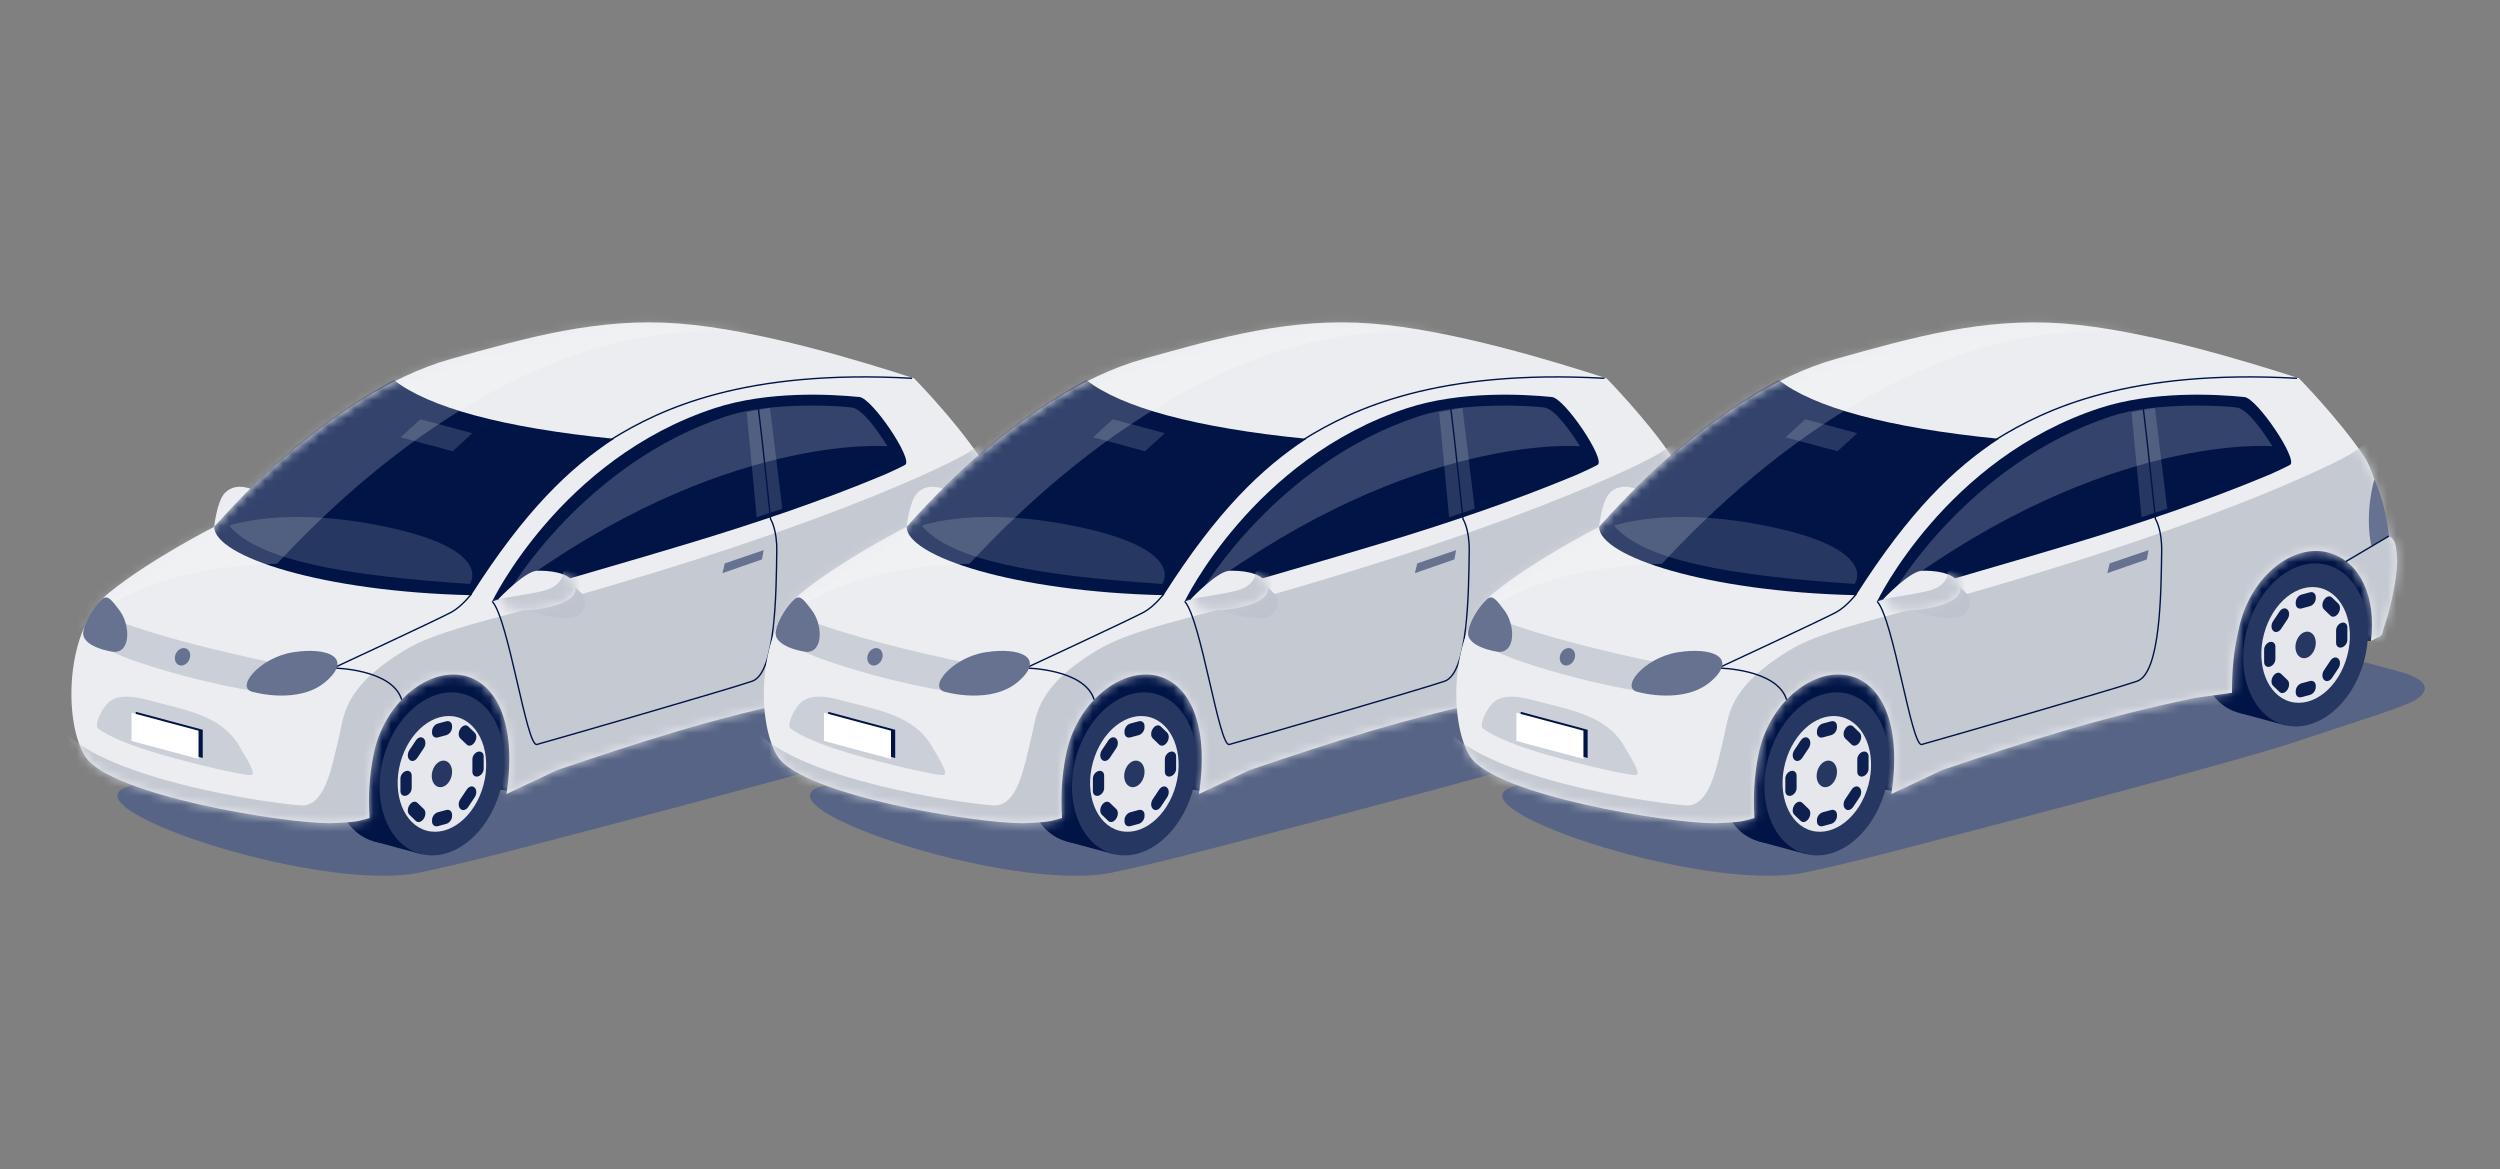
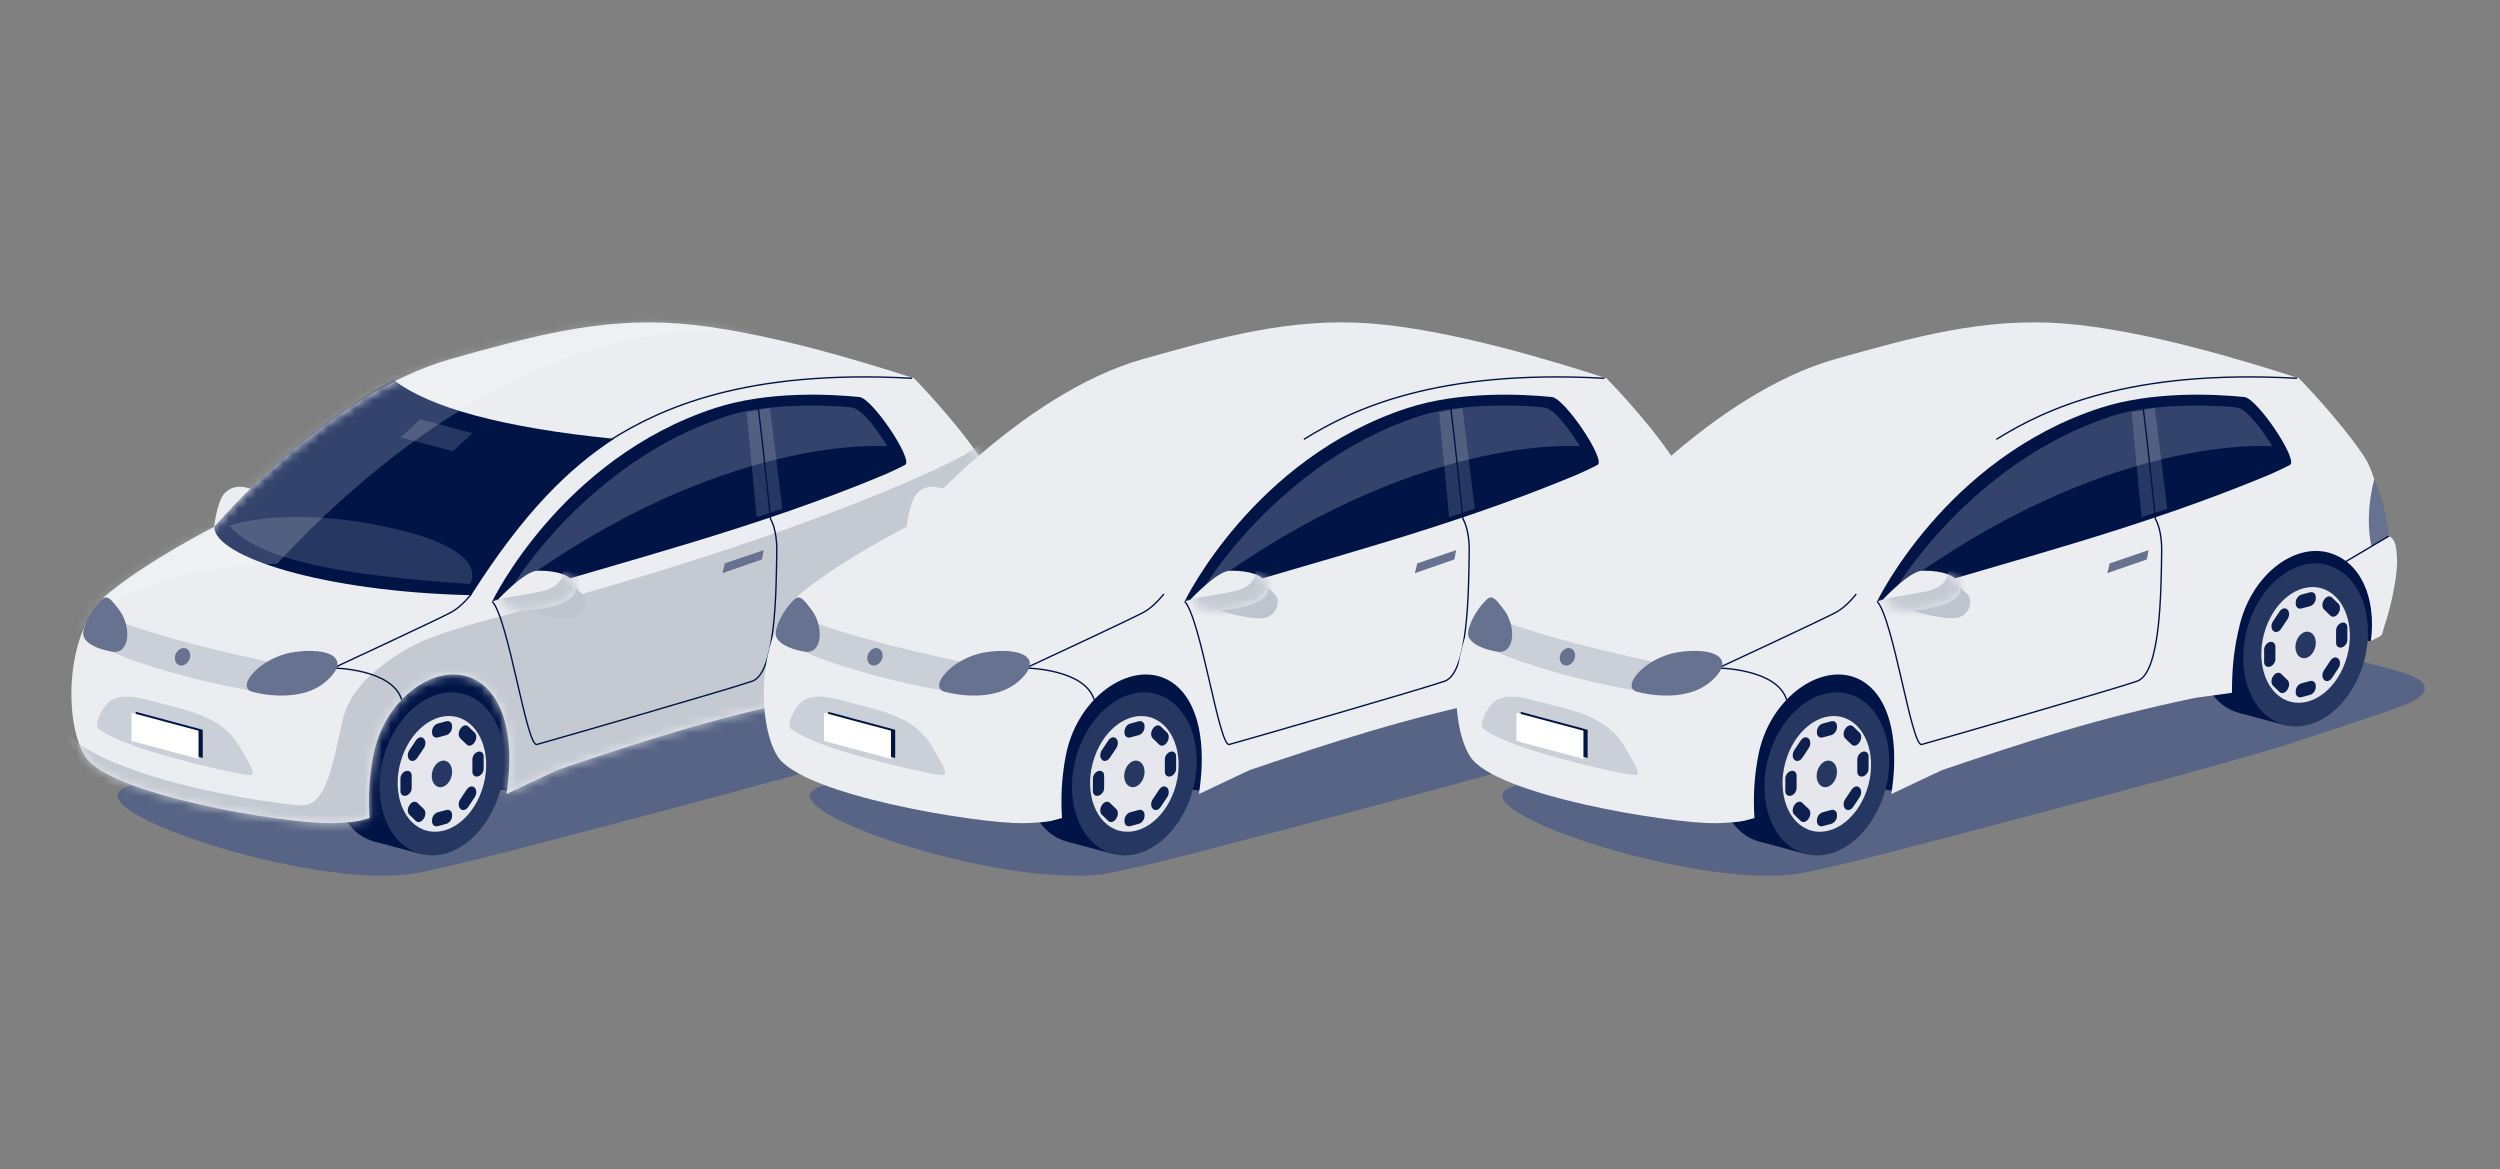
<svg xmlns="http://www.w3.org/2000/svg" width="278" height="130" viewBox="0 0 278 130" fill="none">
  <rect x="0" y="0" width="278" height="130" fill="#808080" stroke="none" />
  <g clip-path="url(#clip0_20_531)">
    <path d="M97.478 70.54c-3.768-1.018-9.935-1.018-13.703 0L15.083 87.264c-10.077 1.889 20.168 12.172 31.62 9.756 2.148-.453 4.78-1.034 9.932-2.37 10.245-2.653 37.841-9.912 44.152-12.006 8.633-2.864 12.774-4.098 13.981-4.92 1.209-.824 1.666-2.068-2.103-3.085L97.477 70.54h.001z" fill="#576485" />
    <path d="M90.812 68.598c-1.31 4.92.528 9.69 4.103 10.654 3.575.965 7.534-2.24 8.841-7.16 1.309-4.92-.528-9.69-4.103-10.654-3.574-.965-7.533 2.24-8.841 7.16z" fill="#001446" />
    <path d="M94.915 79.252l5.277 1.424 4.738-17.814-5.276-1.424-4.74 17.814zM37.49 82.911c-1.308 4.92.53 9.69 4.104 10.654 3.575.965 7.534-2.24 8.841-7.16 1.31-4.92-.528-9.69-4.103-10.654-3.575-.965-7.533 2.24-8.841 7.16z" fill="#001446" />
    <path d="M41.594 93.566l5.277 1.424 4.738-17.815-5.277-1.424-4.738 17.815z" fill="#001446" />
    <path d="M109.649 71.275l-8.866-.218-38.39 9.134-6.072 7.727-13.178-2.158 1.3-11.267L105.77 57.46l5.376 8.592-1.497 5.222z" fill="#001446" />
    <path d="M28.272 54.53l-4.451 4.048s.29-2.825 1.168-3.745c1.322-1.386 3.283-.304 3.283-.304v.001z" fill="#EBEDF0" />
    <path d="M108.838 50.678c-2.811-4.153-7.188-8.607-7.188-8.607-5.72-1.858-17.195-5.396-26.148-6.096-8.981-.702-16.984 1.593-25.33 3.93-13.79 3.859-26.35 18.674-26.35 18.674S16.759 62.164 12.14 65.9c-4.949 4.003-5.08 14.353-2.687 18.187 2.722 4.358 22.239 7.497 27.306 7.456 2.815-.087 3.33-.31 3.33-.31l1.006-.266c-.145-2.292-.048-4.557.44-7.028 1.126-5.695 5.859-9.51 9.766-8.864 3.723.616 6.253 5.115 5.019 13.22l5.625-2.657c9.28-3.132 17.075-5.725 28.13-8.03l4.117-.568c0-2.53.176-4.757.861-7.544 1.385-5.623 6.056-9.078 9.856-8.052 3.582.967 5.351 5.005 4.738 9.828 1.605-.832 1.05-.352 1.549-1.824.897-2.644 1.474-6.118 1.342-7.47-.065-.663.002-1.957-.891-2.374-1.146-4.289-1.546-7.06-2.811-8.93l.001.003z" fill="#EBEDF0" />
    <mask id="a" style="mask-type:luminance" maskUnits="userSpaceOnUse" x="7" y="35" width="106" height="57">
      <path d="M108.838 50.678c-2.811-4.153-7.188-8.607-7.188-8.607-5.72-1.858-17.195-5.396-26.148-6.096-8.981-.702-16.984 1.593-25.33 3.93-13.79 3.859-26.35 18.674-26.35 18.674S16.759 62.164 12.14 65.9c-4.949 4.003-5.08 14.353-2.687 18.187 2.722 4.358 22.239 7.497 27.306 7.456 2.815-.087 3.33-.31 3.33-.31l1.006-.266c-.145-2.292-.048-4.557.44-7.028 1.126-5.695 5.859-9.51 9.766-8.864 3.723.616 6.253 5.115 5.019 13.22l5.625-2.657c9.28-3.132 17.075-5.725 28.13-8.03l4.117-.568c0-2.53.176-4.757.861-7.544 1.385-5.623 6.056-9.078 9.856-8.052 3.582.967 5.351 5.005 4.738 9.828 1.605-.832 1.05-.352 1.549-1.824.897-2.644 1.474-6.118 1.342-7.47-.065-.663.002-1.957-.891-2.374-1.146-4.289-1.546-7.06-2.811-8.93l.001.003z" fill="#fff" />
    </mask>
    <g mask="url(#a)">
      <path d="M68.288 48.795c-12.457-1.23-20.67-3.526-24.499-6.541-7.992 4.4-14.076 9.726-19.968 16.325 0 3.31 12.049 7.225 28.573 7.606 5.971-9.395 10.916-14.118 15.894-17.39z" fill="#001446" />
      <path d="M25.482 58.457c3.277 3.833 12.61 5.542 26.765 6.476 0 0 2.637-3.62-8.454-6.157-11.825-2.703-18.311-.32-18.311-.32zm19.071-9.827l5.782 1.549 2.195-2.006-5.783-1.549-2.194 2.005z" fill="#263762" />
      <path opacity=".2" d="M5.364 79.549C4.93 66.34 20.578 62.899 30.8 62.694c6.916-7.436 27.685-28.076 52.232-25.642l9.086-2.467L78.068 33 49.1 37.117.5 71.588l4.864 7.96z" fill="#fff" />
      <path d="M4.29 82.786s1.737-7.11 1.466-4.977c-.985 7.735 22.873 11.417 27.68 11.75 2.74.188 3.452-4.318 4.245-7.526.584-2.368.39-5.532 7.322-9.728 1.453-.88 3.633-1.9 9.978-3.578 35.76-9.455 51.341-17.5 52.739-18.436 1.398-.936 5.824-4.771 5.824-4.771l9.957 30.209L32.015 97.96 4.855 87.92l-.564-5.132-.001-.001z" fill="#C5C9D2" />
    </g>
    <path d="M109.707 60.758l1.942-1.15c-.381-3.872-1.629-6.292-1.629-6.292s-1.119 3.709-.313 7.44v.002zm-29.109 1.889l4.32-1.47-.187 1.029-4.394 1.526.261-1.085z" fill="#667290" />
    <path d="M54.733 66.872c15.84-4.8 29.336-8.13 43.614-14.084.373-.156 2.059-.938 2.319-1.108.896-.584-3.664-7.389-5.098-7.532-3.184-.317-10.17-.703-16.09 1.237-17.12 5.61-24.745 21.487-24.745 21.487z" fill="#001446" />
    <path d="M83.032 45.84l1.11 11.672 2.852-.94-1.371-11.204-2.59.472z" fill="#263762" />
    <path opacity=".2" d="M56.697 65.635c23.737-17.609 41.992-16.01 41.992-16.01-1.032-1.65-2.754-4.12-3.934-4.306-1.179-.186-8.96-.686-13.99.97-15.795 5.203-24.068 19.346-24.068 19.346z" fill="#fff" />
    <path d="M56.958 67.092s.092-.229 1.059.432c1.053.72 4.872 1.512 5.84 1.123 1.356-.545 1.46-1.98.956-2.517-1.557-1.662-2.747-1.633-3.33-1.599-.584.034-4.526 2.56-4.526 2.56h.001z" fill="#BEC3CD" />
    <path d="M55.425 66.616s2.938-3.124 4.315-3.15c1.07-.021 3.57.08 4.15 1.508.58 1.429-1.17 2.198-3.391 2.657-2.222.46-3.74.11-4.28-.182-.538-.292-.794-.832-.794-.832z" fill="#EBEDF0" />
    <mask id="b" style="mask-type:luminance" maskUnits="userSpaceOnUse" x="55" y="63" width="10" height="5">
      <path d="M55.425 66.616s2.938-3.124 4.315-3.15c1.07-.021 3.57.08 4.15 1.508.58 1.429-1.17 2.198-3.391 2.657-2.222.46-3.74.11-4.28-.182-.538-.292-.794-.832-.794-.832z" fill="#fff" />
    </mask>
    <g mask="url(#b)">
      <path d="M62.601 63.583s.193 1.55-2.295 2.15c-1.293.313-5.387.946-5.387.946l.997 1.82 8.23.158 1.066-3.568-1.505-2.048-1.106.541v.001z" fill="#C5C9D2" />
    </g>
    <path d="M54.733 66.872c1.813 1.943 3.83 16.22 4.965 15.913 1.134-.305 21.333-6.13 23.943-7.034 2.61-.904 2.673-9.805 2.737-14.484.033-2.445-.694-3.554-.694-3.554s-.897-8.782-1.432-12.967M52.417 66.053s-1.036 1.37-2.216 2.018c-1.31.72-13.131 6.215-13.131 6.215m74.579-14.678l-4.81 2.845m-69.77 11.833s6.537.067 7.6 3.522m23.32-28.951c5.465-3.402 14.815-7.824 33.432-6.792" stroke="#001446" stroke-width=".156" stroke-miterlimit="10" />
    <path d="M27.936 86.183c.689-.075-.944-2.518-1.178-2.957-1.984-3.724-6.187-4.264-10.409-5.406-3.785-1.023-4.462.42-4.959 1.146-.191.28-.919 1.706-.467 2.055 1.05.812 3.468 1.864 6.968 2.874 3.788 1.092 9.246 2.373 10.045 2.288zm3.644-12.236c-7.738-1.605-13.523-3.087-18.596-4.911l-.412 3.484c2.177 1.121 10.042 3.54 16.88 4.516l2.129-3.088v-.001z" fill="#CBCFD7" />
    <path d="M21.034 73.387c-.239.5-.762.748-1.17.553-.407-.194-.544-.756-.306-1.256.237-.499.762-.747 1.17-.553.407.195.544.756.306 1.256zm7.238 3.59s5.023 1.398 8.005-1.226c2.983-2.624.173-3.832-3.702-3.218-3.765.598-6.628 4.093-4.303 4.443v.001zM12.47 72.469s-3.499-.522-3.206-2.252c.228-1.35 1.359-2.934 2.094-3.589.67-.597 1.182.314 1.843 1.13 1.37 1.694 1.374 5.026-.73 4.71z" fill="#667290" />
    <path d="M15.095 82.291l7.45 1.997v-3.136l-7.45-1.997v3.136z" fill="#001446" />
    <path d="M14.626 82.396l7.452 1.995v-3.135l-7.452-1.996v3.136z" fill="#fff" />
    <path d="M95.874 69.973c-1.316 4.912.532 9.676 4.128 10.638 3.595.964 7.577-2.237 8.893-7.149 1.316-4.912-.532-9.676-4.128-10.64-3.595-.963-7.578 2.238-8.893 7.151z" fill="#263762" />
    <path d="M107.005 72.954c.934-3.487-.377-6.869-2.93-7.553-2.552-.684-5.379 1.59-6.313 5.077-.935 3.487.377 6.868 2.929 7.552 2.553.684 5.379-1.588 6.314-5.076z" fill="#E5E7EC" />
    <path d="M101.321 71.432c-.215.802.087 1.58.674 1.738.587.157 1.237-.366 1.453-1.169.215-.802-.087-1.58-.674-1.737-.587-.157-1.237.366-1.453 1.168z" fill="#263762" />
-     <path d="M102.863 67.41l-.928.249c-.358.095-.65-.14-.65-.522v-.15c0-.384.292-.775.65-.871l.928-.25c.357-.095.65.14.65.522v.151c0 .384-.293.775-.65.87zm0 9.865l-.928.25c-.358.095-.65-.14-.65-.522v-.151c0-.383.292-.775.65-.87l.928-.25c.357-.095.65.14.65.522v.15c0 .384-.293.776-.65.871zm-3.84-5.378v1.404c0 .37-.28.746-.626.839-.344.092-.626-.134-.626-.504v-1.404c0-.37.281-.746.626-.838.344-.093.626.134.626.503zm8.004-2.145v1.404c0 .37-.282.746-.627.839-.344.092-.626-.134-.626-.504v-1.404c0-.37.281-.746.626-.838.344-.093.627.134.627.503zm-7.375 5.177l.719.693c.235.228.235.703 0 1.056l-.029.043c-.235.354-.62.457-.857.23l-.719-.694c-.235-.227-.235-.702 0-1.056l.029-.042c.235-.354.62-.458.857-.23zm5.66-8.491l.719.693c.235.228.235.702 0 1.056l-.029.043c-.235.354-.62.457-.857.23l-.718-.694c-.236-.227-.236-.702 0-1.056l.028-.043c.235-.353.621-.457.857-.23zm-.885 8.099l.718-1.08c.235-.353.621-.457.857-.23l.029.028c.235.228.235.702 0 1.056l-.719 1.08c-.235.353-.621.456-.857.229l-.028-.028c-.236-.227-.236-.702 0-1.055zm-5.66-5.459l.72-1.08c.234-.353.62-.457.856-.23l.029.028c.235.228.235.702 0 1.056l-.719 1.08c-.235.353-.62.456-.857.229l-.029-.027c-.235-.228-.235-.703 0-1.056z" fill="#0D204F" />
    <path d="M42.631 84.313c-1.316 4.912.532 9.676 4.128 10.639 3.595.963 7.578-2.238 8.893-7.15 1.316-4.912-.532-9.675-4.127-10.639-3.596-.964-7.578 2.237-8.894 7.15z" fill="#263762" />
    <path d="M53.763 87.296c.934-3.488-.377-6.87-2.93-7.553-2.552-.684-5.379 1.588-6.313 5.076-.935 3.487.377 6.869 2.93 7.553 2.552.683 5.378-1.59 6.313-5.076z" fill="#E5E7EC" />
    <path d="M48.078 85.773c-.215.802.087 1.58.674 1.737.587.157 1.237-.366 1.453-1.168.215-.802-.087-1.58-.674-1.737-.587-.158-1.237.365-1.453 1.168z" fill="#263762" />
    <path d="M49.621 81.75l-.928.25c-.357.096-.65-.14-.65-.522v-.15c0-.384.293-.775.65-.87l.928-.25c.357-.096.65.14.65.522v.15c0 .384-.293.775-.65.87zm0 9.865l-.928.25c-.357.096-.65-.14-.65-.522v-.15c0-.384.293-.775.65-.871l.928-.25c.357-.095.65.14.65.523v.15c0 .384-.293.775-.65.87zm-3.841-5.377v1.404c0 .37-.28.746-.626.839-.344.092-.626-.134-.626-.504v-1.404c0-.37.281-.746.626-.838.344-.093.627.134.627.503zm8.004-2.145v1.404c0 .37-.282.746-.627.839-.344.092-.626-.135-.626-.504v-1.404c0-.37.281-.746.626-.838.344-.093.627.133.627.503zM46.41 89.27l.719.694c.235.227.235.702 0 1.056l-.029.043c-.235.353-.62.457-.857.23l-.718-.694c-.236-.228-.236-.702 0-1.056l.028-.043c.235-.354.621-.457.857-.23zm5.66-8.492l.718.693c.235.228.235.703 0 1.056l-.028.043c-.236.354-.621.457-.858.23l-.718-.693c-.235-.228-.235-.703 0-1.056l.028-.043c.235-.354.621-.457.857-.23zm-.886 8.099l.718-1.08c.236-.353.621-.456.858-.229l.028.028c.235.227.235.702 0 1.056l-.719 1.079c-.235.354-.62.457-.857.23l-.028-.028c-.235-.228-.235-.702 0-1.056zm-5.659-5.459l.718-1.08c.235-.353.621-.456.857-.229l.029.028c.235.227.235.702 0 1.056l-.719 1.079c-.235.353-.62.457-.857.23l-.028-.028c-.236-.228-.236-.702 0-1.056z" fill="#0D204F" />
  </g>
  <g clip-path="url(#clip1_20_531)">
    <path d="M174.478 70.54c-3.768-1.018-9.935-1.018-13.703 0L92.083 87.264c-10.077 1.889 20.168 12.172 31.619 9.756 2.149-.453 4.781-1.034 9.933-2.37 10.245-2.653 37.841-9.912 44.152-12.006 8.633-2.864 12.774-4.098 13.981-4.92 1.209-.824 1.666-2.068-2.103-3.085l-15.188-4.099h.001z" fill="#576485" />
    <path d="M167.812 68.598c-1.309 4.92.528 9.69 4.103 10.654 3.575.965 7.534-2.24 8.841-7.16 1.309-4.92-.528-9.69-4.103-10.654-3.574-.965-7.533 2.24-8.841 7.16z" fill="#001446" />
    <path d="M171.915 79.252l5.277 1.424 4.738-17.814-5.276-1.424-4.739 17.814zm-57.424 3.659c-1.309 4.92.528 9.69 4.103 10.654 3.574.965 7.534-2.24 8.841-7.16 1.309-4.92-.528-9.69-4.103-10.654-3.574-.965-7.533 2.24-8.841 7.16z" fill="#001446" />
    <path d="M118.594 93.566l5.277 1.424 4.738-17.815-5.277-1.424-4.738 17.815z" fill="#001446" />
    <path d="M186.649 71.275l-8.866-.218-38.389 9.134-6.073 7.727-13.178-2.158 1.299-11.267L182.77 57.46l5.376 8.592-1.497 5.222z" fill="#001446" />
    <path d="M105.272 54.53l-4.451 4.048s.291-2.825 1.168-3.745c1.322-1.386 3.283-.304 3.283-.304v.001z" fill="#EBEDF0" />
    <path d="M185.838 50.678c-2.811-4.153-7.188-8.607-7.188-8.607-5.72-1.858-17.195-5.396-26.148-6.096-8.981-.702-16.984 1.593-25.33 3.93-13.79 3.859-26.35 18.674-26.35 18.674s-7.063 3.585-11.681 7.322c-4.949 4.003-5.08 14.353-2.687 18.187 2.722 4.358 22.239 7.497 27.306 7.456 2.815-.087 3.331-.31 3.331-.31l1.005-.266c-.145-2.292-.048-4.557.44-7.028 1.126-5.695 5.859-9.51 9.766-8.864 3.723.616 6.253 5.115 5.019 13.22l5.625-2.657c9.28-3.132 17.075-5.725 28.13-8.03l4.117-.568c0-2.53.176-4.757.861-7.544 1.385-5.623 6.056-9.078 9.856-8.052 3.582.967 5.351 5.005 4.738 9.828 1.605-.832 1.05-.352 1.549-1.824.897-2.644 1.474-6.118 1.342-7.47-.065-.663.002-1.957-.891-2.374-1.146-4.289-1.546-7.06-2.811-8.93l.001.003z" fill="#EBEDF0" />
    <mask id="c" style="mask-type:luminance" maskUnits="userSpaceOnUse" x="84" y="35" width="106" height="57">
-       <path d="M185.838 50.678c-2.811-4.153-7.188-8.607-7.188-8.607-5.72-1.858-17.195-5.396-26.148-6.096-8.981-.702-16.984 1.593-25.33 3.93-13.79 3.859-26.35 18.674-26.35 18.674s-7.063 3.585-11.681 7.322c-4.949 4.003-5.08 14.353-2.687 18.187 2.722 4.358 22.239 7.497 27.306 7.456 2.815-.087 3.331-.31 3.331-.31l1.005-.266c-.145-2.292-.048-4.557.44-7.028 1.126-5.695 5.859-9.51 9.766-8.864 3.723.616 6.253 5.115 5.019 13.22l5.625-2.657c9.28-3.132 17.075-5.725 28.13-8.03l4.117-.568c0-2.53.176-4.757.861-7.544 1.385-5.623 6.056-9.078 9.856-8.052 3.582.967 5.351 5.005 4.738 9.828 1.605-.832 1.05-.352 1.549-1.824.897-2.644 1.474-6.118 1.342-7.47-.065-.663.002-1.957-.891-2.374-1.146-4.289-1.546-7.06-2.811-8.93l.001.003z" fill="#fff" />
-     </mask>
+       </mask>
    <g mask="url(#c)">
      <path d="M145.288 48.795c-12.457-1.23-20.67-3.526-24.499-6.541-7.992 4.4-14.076 9.726-19.968 16.325 0 3.31 12.049 7.225 28.573 7.606 5.971-9.395 10.916-14.118 15.894-17.39z" fill="#001446" />
      <path d="M102.482 58.457c3.277 3.833 12.61 5.542 26.765 6.476 0 0 2.637-3.62-8.454-6.157-11.825-2.703-18.311-.32-18.311-.32zm19.071-9.827l5.782 1.549 2.195-2.006-5.783-1.549-2.194 2.005z" fill="#263762" />
      <path opacity=".2" d="M82.364 79.549C81.93 66.34 97.578 62.899 107.8 62.694c6.916-7.436 27.685-28.076 52.232-25.642l9.086-2.467L155.068 33 126.1 37.117 77.5 71.588l4.864 7.96z" fill="#fff" />
      <path d="M81.29 82.786s1.737-7.11 1.466-4.977c-.985 7.735 22.873 11.417 27.681 11.75 2.738.188 3.451-4.318 4.244-7.526.584-2.368.391-5.532 7.321-9.728 1.454-.88 3.635-1.9 9.979-3.578 35.759-9.455 51.341-17.5 52.739-18.436 1.398-.936 5.824-4.771 5.824-4.771l9.957 30.209-91.486 22.231-27.16-10.041-.564-5.132-.001-.001z" fill="#C5C9D2" />
    </g>
    <path d="M186.707 60.758l1.942-1.15c-.381-3.872-1.629-6.292-1.629-6.292s-1.119 3.709-.313 7.44v.002zm-29.109 1.889l4.32-1.47-.187 1.029-4.394 1.526.261-1.085z" fill="#667290" />
    <path d="M131.733 66.872c15.839-4.8 29.336-8.13 43.614-14.084.373-.156 2.059-.938 2.319-1.108.896-.584-3.664-7.389-5.098-7.532-3.184-.317-10.171-.703-16.089 1.237-17.122 5.61-24.746 21.487-24.746 21.487z" fill="#001446" />
    <path d="M160.032 45.84l1.109 11.672 2.853-.94-1.371-11.204-2.591.472z" fill="#263762" />
    <path opacity=".2" d="M133.697 65.635c23.737-17.609 41.992-16.01 41.992-16.01-1.033-1.65-2.754-4.12-3.934-4.306-1.179-.186-8.961-.686-13.991.97-15.794 5.203-24.067 19.346-24.067 19.346z" fill="#fff" />
    <path d="M133.958 67.092s.092-.229 1.059.432c1.053.72 4.872 1.512 5.84 1.123 1.356-.545 1.459-1.98.956-2.517-1.557-1.662-2.747-1.633-3.331-1.599-.583.034-4.525 2.56-4.525 2.56h.001z" fill="#BEC3CD" />
    <path d="M132.425 66.616s2.938-3.124 4.315-3.15c1.071-.021 3.571.08 4.15 1.508.579 1.429-1.169 2.198-3.391 2.657-2.222.46-3.741.11-4.279-.182-.539-.292-.795-.832-.795-.832z" fill="#EBEDF0" />
    <mask id="d" style="mask-type:luminance" maskUnits="userSpaceOnUse" x="132" y="63" width="10" height="5">
      <path d="M132.425 66.616s2.938-3.124 4.315-3.15c1.071-.021 3.571.08 4.15 1.508.579 1.429-1.169 2.198-3.391 2.657-2.222.46-3.741.11-4.279-.182-.539-.292-.795-.832-.795-.832z" fill="#fff" />
    </mask>
    <g mask="url(#d)">
      <path d="M139.601 63.583s.193 1.55-2.295 2.15c-1.293.313-5.387.946-5.387.946l.997 1.82 8.23.158 1.066-3.568-1.505-2.048-1.106.541v.001z" fill="#C5C9D2" />
    </g>
    <path d="M131.733 66.872c1.813 1.943 3.83 16.22 4.965 15.913 1.134-.305 21.332-6.13 23.943-7.034 2.61-.904 2.673-9.805 2.737-14.484.033-2.445-.694-3.554-.694-3.554s-.898-8.782-1.432-12.967m-31.835 21.307s-1.036 1.37-2.216 2.018c-1.31.72-13.131 6.215-13.131 6.215m74.579-14.678l-4.81 2.845m-69.77 11.833s6.537.067 7.601 3.522m23.319-28.951c5.465-3.402 14.815-7.824 33.432-6.792" stroke="#001446" stroke-width=".156" stroke-miterlimit="10" />
    <path d="M104.936 86.183c.689-.075-.944-2.518-1.178-2.957-1.984-3.724-6.187-4.264-10.409-5.406-3.785-1.023-4.462.42-4.959 1.146-.191.28-.919 1.706-.467 2.055 1.05.812 3.468 1.864 6.968 2.874 3.788 1.092 9.246 2.373 10.045 2.288zm3.645-12.236c-7.739-1.605-13.524-3.087-18.597-4.911l-.412 3.484c2.177 1.121 10.042 3.54 16.879 4.516l2.13-3.088v-.001z" fill="#CBCFD7" />
    <path d="M98.034 73.387c-.239.5-.762.748-1.17.553-.407-.194-.544-.756-.306-1.256.237-.499.761-.747 1.17-.553.407.195.544.756.306 1.256zm7.238 3.59s5.023 1.398 8.005-1.226c2.983-2.624.173-3.832-3.702-3.218-3.764.598-6.628 4.093-4.303 4.443v.001zM89.47 72.469s-3.499-.522-3.206-2.252c.228-1.35 1.359-2.934 2.094-3.589.67-.597 1.182.314 1.843 1.13 1.37 1.694 1.374 5.026-.73 4.71z" fill="#667290" />
    <path d="M92.096 82.291l7.45 1.997v-3.136l-7.45-1.997v3.136z" fill="#001446" />
    <path d="M91.626 82.396l7.452 1.995v-3.135l-7.452-1.996v3.136z" fill="#fff" />
    <path d="M172.874 69.973c-1.316 4.912.532 9.676 4.128 10.638 3.595.964 7.577-2.237 8.893-7.149 1.316-4.912-.532-9.676-4.128-10.64-3.595-.963-7.577 2.238-8.893 7.151z" fill="#263762" />
    <path d="M184.005 72.954c.934-3.487-.377-6.869-2.93-7.553-2.552-.684-5.379 1.59-6.313 5.077-.935 3.487.377 6.868 2.929 7.552 2.553.684 5.379-1.588 6.314-5.076z" fill="#E5E7EC" />
    <path d="M178.321 71.432c-.215.802.087 1.58.674 1.738.587.157 1.237-.366 1.453-1.169.215-.802-.087-1.58-.674-1.737-.587-.157-1.237.366-1.453 1.168z" fill="#263762" />
    <path d="M179.863 67.41l-.928.249c-.358.095-.65-.14-.65-.522v-.15c0-.384.292-.775.65-.871l.928-.25c.357-.095.65.14.65.522v.151c0 .384-.293.775-.65.87zm0 9.865l-.928.25c-.358.095-.65-.14-.65-.522v-.151c0-.383.292-.775.65-.87l.928-.25c.357-.095.65.14.65.522v.15c0 .384-.293.776-.65.871zm-3.84-5.378v1.404c0 .37-.281.746-.626.839-.344.092-.626-.134-.626-.504v-1.404c0-.37.281-.746.626-.838.344-.093.626.134.626.503zm8.004-2.145v1.404c0 .37-.282.746-.627.839-.344.092-.626-.134-.626-.504v-1.404c0-.37.281-.746.626-.838.344-.093.627.134.627.503zm-7.375 5.177l.719.693c.235.228.235.703 0 1.056l-.029.043c-.235.354-.621.457-.857.23l-.719-.694c-.235-.227-.235-.702 0-1.056l.029-.042c.235-.354.621-.458.857-.23zm5.66-8.491l.719.693c.235.228.235.702 0 1.056l-.029.043c-.235.354-.62.457-.857.23l-.718-.694c-.236-.227-.236-.702 0-1.056l.028-.043c.235-.353.621-.457.857-.23zm-.885 8.099l.718-1.08c.235-.353.621-.457.857-.23l.029.028c.235.228.235.702 0 1.056l-.719 1.08c-.235.353-.621.456-.857.229l-.028-.028c-.236-.227-.236-.702 0-1.055zm-5.66-5.459l.719-1.08c.235-.353.621-.457.857-.23l.029.028c.235.228.235.702 0 1.056l-.719 1.08c-.235.353-.621.456-.857.229l-.029-.027c-.235-.228-.235-.703 0-1.056z" fill="#0D204F" />
    <path d="M119.631 84.313c-1.316 4.912.532 9.676 4.128 10.639 3.595.963 7.578-2.238 8.893-7.15 1.316-4.912-.532-9.675-4.128-10.639-3.595-.964-7.577 2.237-8.893 7.15z" fill="#263762" />
    <path d="M130.763 87.296c.934-3.488-.377-6.87-2.93-7.553-2.552-.684-5.379 1.588-6.313 5.076-.935 3.487.377 6.869 2.929 7.553 2.553.683 5.379-1.59 6.314-5.076z" fill="#E5E7EC" />
    <path d="M125.078 85.773c-.215.802.087 1.58.674 1.737.587.157 1.237-.366 1.453-1.168.215-.802-.087-1.58-.674-1.737-.587-.158-1.237.365-1.453 1.168z" fill="#263762" />
    <path d="M126.621 81.75l-.928.25c-.357.096-.65-.14-.65-.522v-.15c0-.384.293-.775.65-.87l.928-.25c.357-.096.65.14.65.522v.15c0 .384-.293.775-.65.87zm0 9.865l-.928.25c-.357.096-.65-.14-.65-.522v-.15c0-.384.293-.775.65-.871l.928-.25c.357-.095.65.14.65.523v.15c0 .384-.293.775-.65.87zm-3.84-5.377v1.404c0 .37-.282.746-.627.839-.344.092-.626-.134-.626-.504v-1.404c0-.37.281-.746.626-.838.344-.093.627.134.627.503zm8.003-2.145v1.404c0 .37-.282.746-.627.839-.344.092-.626-.135-.626-.504v-1.404c0-.37.281-.746.626-.838.344-.093.627.133.627.503zm-7.374 5.177l.719.694c.235.227.235.702 0 1.056l-.029.043c-.235.353-.621.457-.857.23l-.718-.694c-.236-.228-.236-.702 0-1.056l.028-.043c.235-.354.621-.457.857-.23zm5.659-8.492l.719.693c.235.228.235.703 0 1.056l-.029.043c-.235.354-.62.457-.857.23l-.718-.693c-.235-.228-.235-.703 0-1.056l.028-.043c.235-.354.621-.457.857-.23zm-.885 8.099l.718-1.08c.236-.353.621-.456.857-.229l.029.028c.235.227.235.702 0 1.056l-.719 1.079c-.235.354-.62.457-.857.23l-.028-.028c-.235-.228-.235-.702 0-1.056zm-5.659-5.459l.718-1.08c.235-.353.621-.456.857-.229l.029.028c.235.227.235.702 0 1.056l-.719 1.079c-.235.353-.621.457-.857.23l-.028-.028c-.236-.228-.236-.702 0-1.056z" fill="#0D204F" />
  </g>
  <g clip-path="url(#clip2_20_531)">
    <path d="M251.478 70.54c-3.768-1.018-9.935-1.018-13.703 0l-68.692 16.724c-10.077 1.889 20.168 12.172 31.619 9.756 2.149-.453 4.781-1.034 9.933-2.37 10.245-2.653 37.841-9.912 44.152-12.006 8.633-2.864 12.774-4.098 13.981-4.92 1.209-.824 1.666-2.068-2.103-3.085l-15.188-4.099h.001z" fill="#576485" />
    <path d="M244.812 68.598c-1.309 4.92.528 9.69 4.103 10.654 3.575.965 7.534-2.24 8.841-7.16 1.309-4.92-.528-9.69-4.103-10.654-3.574-.965-7.533 2.24-8.841 7.16z" fill="#001446" />
    <path d="M248.915 79.252l5.277 1.424 4.738-17.814-5.276-1.424-4.739 17.814zm-57.424 3.659c-1.309 4.92.528 9.69 4.103 10.654 3.574.965 7.534-2.24 8.841-7.16 1.309-4.92-.528-9.69-4.103-10.654-3.574-.965-7.533 2.24-8.841 7.16z" fill="#001446" />
    <path d="M195.594 93.566l5.277 1.424 4.738-17.815-5.277-1.424-4.738 17.815z" fill="#001446" />
    <path d="M263.649 71.275l-8.866-.218-38.389 9.134-6.073 7.727-13.178-2.158 1.299-11.267L259.77 57.46l5.376 8.592-1.497 5.222z" fill="#001446" />
    <path d="M182.272 54.53l-4.451 4.048s.291-2.825 1.168-3.745c1.322-1.386 3.283-.304 3.283-.304v.001z" fill="#EBEDF0" />
    <path d="M262.838 50.678c-2.811-4.153-7.188-8.607-7.188-8.607-5.72-1.858-17.195-5.396-26.148-6.096-8.981-.702-16.984 1.593-25.33 3.93-13.79 3.859-26.35 18.674-26.35 18.674s-7.063 3.585-11.682 7.322c-4.948 4.003-5.08 14.353-2.686 18.187 2.722 4.358 22.239 7.497 27.306 7.456 2.815-.087 3.331-.31 3.331-.31l1.005-.266c-.145-2.292-.048-4.557.44-7.028 1.126-5.695 5.859-9.51 9.766-8.864 3.723.616 6.253 5.115 5.019 13.22l5.625-2.657c9.28-3.132 17.075-5.725 28.13-8.03l4.117-.568c0-2.53.176-4.757.861-7.544 1.385-5.623 6.056-9.078 9.856-8.052 3.582.967 5.351 5.005 4.738 9.828 1.605-.832 1.05-.352 1.549-1.824.897-2.644 1.474-6.118 1.342-7.47-.065-.663.002-1.957-.891-2.374-1.146-4.289-1.546-7.06-2.811-8.93l.001.003z" fill="#EBEDF0" />
    <mask id="e" style="mask-type:luminance" maskUnits="userSpaceOnUse" x="161" y="35" width="106" height="57">
-       <path d="M262.838 50.678c-2.811-4.153-7.188-8.607-7.188-8.607-5.72-1.858-17.195-5.396-26.148-6.096-8.981-.702-16.984 1.593-25.33 3.93-13.79 3.859-26.35 18.674-26.35 18.674s-7.063 3.585-11.682 7.322c-4.948 4.003-5.08 14.353-2.686 18.187 2.722 4.358 22.239 7.497 27.306 7.456 2.815-.087 3.331-.31 3.331-.31l1.005-.266c-.145-2.292-.048-4.557.44-7.028 1.126-5.695 5.859-9.51 9.766-8.864 3.723.616 6.253 5.115 5.019 13.22l5.625-2.657c9.28-3.132 17.075-5.725 28.13-8.03l4.117-.568c0-2.53.176-4.757.861-7.544 1.385-5.623 6.056-9.078 9.856-8.052 3.582.967 5.351 5.005 4.738 9.828 1.605-.832 1.05-.352 1.549-1.824.897-2.644 1.474-6.118 1.342-7.47-.065-.663.002-1.957-.891-2.374-1.146-4.289-1.546-7.06-2.811-8.93l.001.003z" fill="#fff" />
-     </mask>
+       </mask>
    <g mask="url(#e)">
      <path d="M222.288 48.795c-12.457-1.23-20.67-3.526-24.499-6.541-7.992 4.4-14.076 9.726-19.968 16.325 0 3.31 12.049 7.225 28.573 7.606 5.971-9.395 10.916-14.118 15.894-17.39z" fill="#001446" />
      <path d="M179.482 58.457c3.277 3.833 12.61 5.542 26.765 6.476 0 0 2.637-3.62-8.454-6.157-11.825-2.703-18.311-.32-18.311-.32zm19.071-9.827l5.782 1.549 2.195-2.006-5.783-1.549-2.194 2.005z" fill="#263762" />
      <path opacity=".2" d="M159.364 79.549c-.434-13.209 15.214-16.65 25.437-16.855 6.916-7.436 27.685-28.076 52.232-25.642l9.086-2.467L232.068 33 203.1 37.117l-48.6 34.471 4.864 7.96z" fill="#fff" />
      <path d="M158.29 82.786s1.737-7.11 1.466-4.977c-.985 7.735 22.873 11.417 27.681 11.75 2.738.188 3.451-4.318 4.244-7.526.584-2.368.391-5.532 7.321-9.728 1.454-.88 3.635-1.9 9.979-3.578 35.759-9.455 51.341-17.5 52.739-18.436 1.398-.936 5.824-4.771 5.824-4.771l9.957 30.209-91.486 22.231-27.16-10.041-.564-5.132-.001-.001z" fill="#C5C9D2" />
    </g>
    <path d="M263.707 60.758l1.942-1.15c-.381-3.872-1.629-6.292-1.629-6.292s-1.119 3.709-.313 7.44v.002zm-29.109 1.889l4.32-1.47-.187 1.029-4.394 1.526.261-1.085z" fill="#667290" />
    <path d="M208.733 66.872c15.839-4.8 29.336-8.13 43.614-14.084.373-.156 2.059-.938 2.319-1.108.896-.584-3.664-7.389-5.098-7.532-3.184-.317-10.171-.703-16.089 1.237-17.122 5.61-24.746 21.487-24.746 21.487z" fill="#001446" />
    <path d="M237.032 45.84l1.109 11.672 2.853-.94-1.371-11.204-2.591.472z" fill="#263762" />
    <path opacity=".2" d="M210.697 65.635c23.737-17.609 41.992-16.01 41.992-16.01-1.033-1.65-2.754-4.12-3.934-4.306-1.179-.186-8.961-.686-13.991.97-15.794 5.203-24.067 19.346-24.067 19.346z" fill="#fff" />
    <path d="M210.958 67.092s.092-.229 1.059.432c1.053.72 4.872 1.512 5.84 1.123 1.356-.545 1.459-1.98.956-2.517-1.557-1.662-2.747-1.633-3.331-1.599-.583.034-4.525 2.56-4.525 2.56h.001z" fill="#BEC3CD" />
    <path d="M209.425 66.616s2.938-3.124 4.315-3.15c1.071-.021 3.571.08 4.15 1.508.579 1.429-1.169 2.198-3.391 2.657-2.222.46-3.741.11-4.279-.182-.539-.292-.795-.832-.795-.832z" fill="#EBEDF0" />
    <mask id="f" style="mask-type:luminance" maskUnits="userSpaceOnUse" x="209" y="63" width="10" height="5">
      <path d="M209.425 66.616s2.938-3.124 4.315-3.15c1.071-.021 3.571.08 4.15 1.508.579 1.429-1.169 2.198-3.391 2.657-2.222.46-3.741.11-4.279-.182-.539-.292-.795-.832-.795-.832z" fill="#fff" />
    </mask>
    <g mask="url(#f)">
      <path d="M216.601 63.583s.193 1.55-2.295 2.15c-1.293.313-5.387.946-5.387.946l.997 1.82 8.23.158 1.066-3.568-1.505-2.048-1.106.541v.001z" fill="#C5C9D2" />
    </g>
    <path d="M208.733 66.872c1.813 1.943 3.83 16.22 4.965 15.913 1.134-.305 21.332-6.13 23.943-7.034 2.61-.904 2.673-9.805 2.737-14.484.033-2.445-.694-3.554-.694-3.554s-.898-8.782-1.432-12.967m-31.835 21.307s-1.036 1.37-2.216 2.018c-1.31.72-13.131 6.215-13.131 6.215m74.579-14.678l-4.81 2.845m-69.77 11.833s6.537.067 7.601 3.522m23.319-28.951c5.465-3.402 14.815-7.824 33.432-6.792" stroke="#001446" stroke-width=".156" stroke-miterlimit="10" />
    <path d="M181.936 86.183c.689-.075-.944-2.518-1.178-2.957-1.984-3.724-6.187-4.264-10.409-5.406-3.785-1.023-4.462.42-4.959 1.146-.191.28-.919 1.706-.467 2.055 1.049.812 3.468 1.864 6.968 2.874 3.788 1.092 9.246 2.373 10.045 2.288zm3.645-12.236c-7.739-1.605-13.524-3.087-18.597-4.911l-.412 3.484c2.177 1.121 10.042 3.54 16.879 4.516l2.13-3.088v-.001z" fill="#CBCFD7" />
    <path d="M175.034 73.387c-.239.5-.762.748-1.169.553-.408-.194-.545-.756-.307-1.256.237-.499.762-.747 1.169-.553.408.195.545.756.307 1.256zm7.238 3.59s5.023 1.398 8.005-1.226c2.983-2.624.173-3.832-3.702-3.218-3.764.598-6.628 4.093-4.303 4.443v.001zm-15.802-4.508s-3.499-.522-3.206-2.252c.228-1.35 1.359-2.934 2.094-3.589.669-.597 1.183.314 1.843 1.13 1.369 1.694 1.374 5.026-.731 4.71z" fill="#667290" />
    <path d="M169.095 82.291l7.451 1.997v-3.136l-7.451-1.997v3.136z" fill="#001446" />
    <path d="M168.626 82.396l7.452 1.995v-3.135l-7.452-1.996v3.136z" fill="#fff" />
    <path d="M249.874 69.973c-1.316 4.912.532 9.676 4.128 10.638 3.595.964 7.577-2.237 8.893-7.149 1.316-4.912-.532-9.676-4.128-10.64-3.595-.963-7.577 2.238-8.893 7.151z" fill="#263762" />
    <path d="M261.005 72.954c.934-3.487-.377-6.869-2.93-7.553-2.552-.684-5.379 1.59-6.313 5.077-.935 3.487.377 6.868 2.929 7.552 2.553.684 5.379-1.588 6.314-5.076z" fill="#E5E7EC" />
    <path d="M255.321 71.432c-.215.802.087 1.58.674 1.738.587.157 1.237-.366 1.453-1.169.215-.802-.087-1.58-.674-1.737-.587-.157-1.237.366-1.453 1.168z" fill="#263762" />
    <path d="M256.863 67.41l-.928.249c-.358.095-.65-.14-.65-.522v-.15c0-.384.292-.775.65-.871l.928-.25c.357-.095.65.14.65.522v.151c0 .384-.293.775-.65.87zm0 9.865l-.928.25c-.358.095-.65-.14-.65-.522v-.151c0-.383.292-.775.65-.87l.928-.25c.357-.095.65.14.65.522v.15c0 .384-.293.776-.65.871zm-3.84-5.378v1.404c0 .37-.281.746-.626.839-.344.092-.626-.134-.626-.504v-1.404c0-.37.281-.746.626-.838.344-.093.626.134.626.503zm8.004-2.145v1.404c0 .37-.282.746-.627.839-.344.092-.626-.134-.626-.504v-1.404c0-.37.281-.746.626-.838.344-.093.627.134.627.503zm-7.375 5.177l.719.693c.235.228.235.703 0 1.056l-.029.043c-.235.354-.621.457-.857.23l-.719-.694c-.235-.227-.235-.702 0-1.056l.029-.042c.235-.354.621-.458.857-.23zm5.66-8.491l.719.693c.235.228.235.702 0 1.056l-.029.043c-.235.354-.62.457-.857.23l-.718-.694c-.236-.227-.236-.702 0-1.056l.028-.043c.235-.353.621-.457.857-.23zm-.885 8.099l.718-1.08c.235-.353.621-.457.857-.23l.029.028c.235.228.235.702 0 1.056l-.719 1.08c-.235.353-.621.456-.857.229l-.028-.028c-.236-.227-.236-.702 0-1.055zm-5.66-5.459l.719-1.08c.235-.353.621-.457.857-.23l.029.028c.235.228.235.702 0 1.056l-.719 1.08c-.235.353-.621.456-.857.229l-.029-.027c-.235-.228-.235-.703 0-1.056z" fill="#0D204F" />
    <path d="M196.631 84.313c-1.316 4.912.532 9.676 4.128 10.639 3.595.963 7.578-2.238 8.893-7.15 1.316-4.912-.532-9.675-4.128-10.639-3.595-.964-7.577 2.237-8.893 7.15z" fill="#263762" />
    <path d="M207.763 87.296c.934-3.488-.377-6.87-2.93-7.553-2.552-.684-5.379 1.588-6.313 5.076-.935 3.487.377 6.869 2.929 7.553 2.553.683 5.379-1.59 6.314-5.076z" fill="#E5E7EC" />
    <path d="M202.078 85.773c-.215.802.087 1.58.674 1.737.587.157 1.237-.366 1.453-1.168.215-.802-.087-1.58-.674-1.737-.587-.158-1.237.365-1.453 1.168z" fill="#263762" />
    <path d="M203.621 81.75l-.928.25c-.357.096-.65-.14-.65-.522v-.15c0-.384.293-.775.65-.87l.928-.25c.357-.096.65.14.65.522v.15c0 .384-.293.775-.65.87zm0 9.865l-.928.25c-.357.096-.65-.14-.65-.522v-.15c0-.384.293-.775.65-.871l.928-.25c.357-.095.65.14.65.523v.15c0 .384-.293.775-.65.87zm-3.84-5.377v1.404c0 .37-.282.746-.627.839-.344.092-.626-.134-.626-.504v-1.404c0-.37.281-.746.626-.838.344-.093.627.134.627.503zm8.003-2.145v1.404c0 .37-.282.746-.627.839-.344.092-.626-.135-.626-.504v-1.404c0-.37.281-.746.626-.838.344-.093.627.133.627.503zm-7.374 5.177l.719.694c.235.227.235.702 0 1.056l-.029.043c-.235.353-.621.457-.857.23l-.718-.694c-.236-.228-.236-.702 0-1.056l.028-.043c.235-.354.621-.457.857-.23zm5.659-8.492l.719.693c.235.228.235.703 0 1.056l-.029.043c-.235.354-.62.457-.857.23l-.718-.693c-.235-.228-.235-.703 0-1.056l.028-.043c.235-.354.621-.457.857-.23zm-.885 8.099l.718-1.08c.236-.353.621-.456.857-.229l.029.028c.235.227.235.702 0 1.056l-.719 1.079c-.235.354-.62.457-.857.23l-.028-.028c-.235-.228-.235-.702 0-1.056zm-5.659-5.459l.718-1.08c.235-.353.621-.456.857-.229l.029.028c.235.227.235.702 0 1.056l-.719 1.079c-.235.353-.621.457-.857.23l-.028-.028c-.236-.228-.236-.702 0-1.056z" fill="#0D204F" />
  </g>
  <defs>
    <clipPath id="clip0_20_531">
      <path fill="#fff" transform="translate(.5 33)" d="M0 0h123v64.958H0z" />
    </clipPath>
    <clipPath id="clip1_20_531">
      <path fill="#fff" transform="translate(77.5 33)" d="M0 0h123v64.958H0z" />
    </clipPath>
    <clipPath id="clip2_20_531">
      <path fill="#fff" transform="translate(154.5 33)" d="M0 0h123v64.958H0z" />
    </clipPath>
  </defs>
</svg>